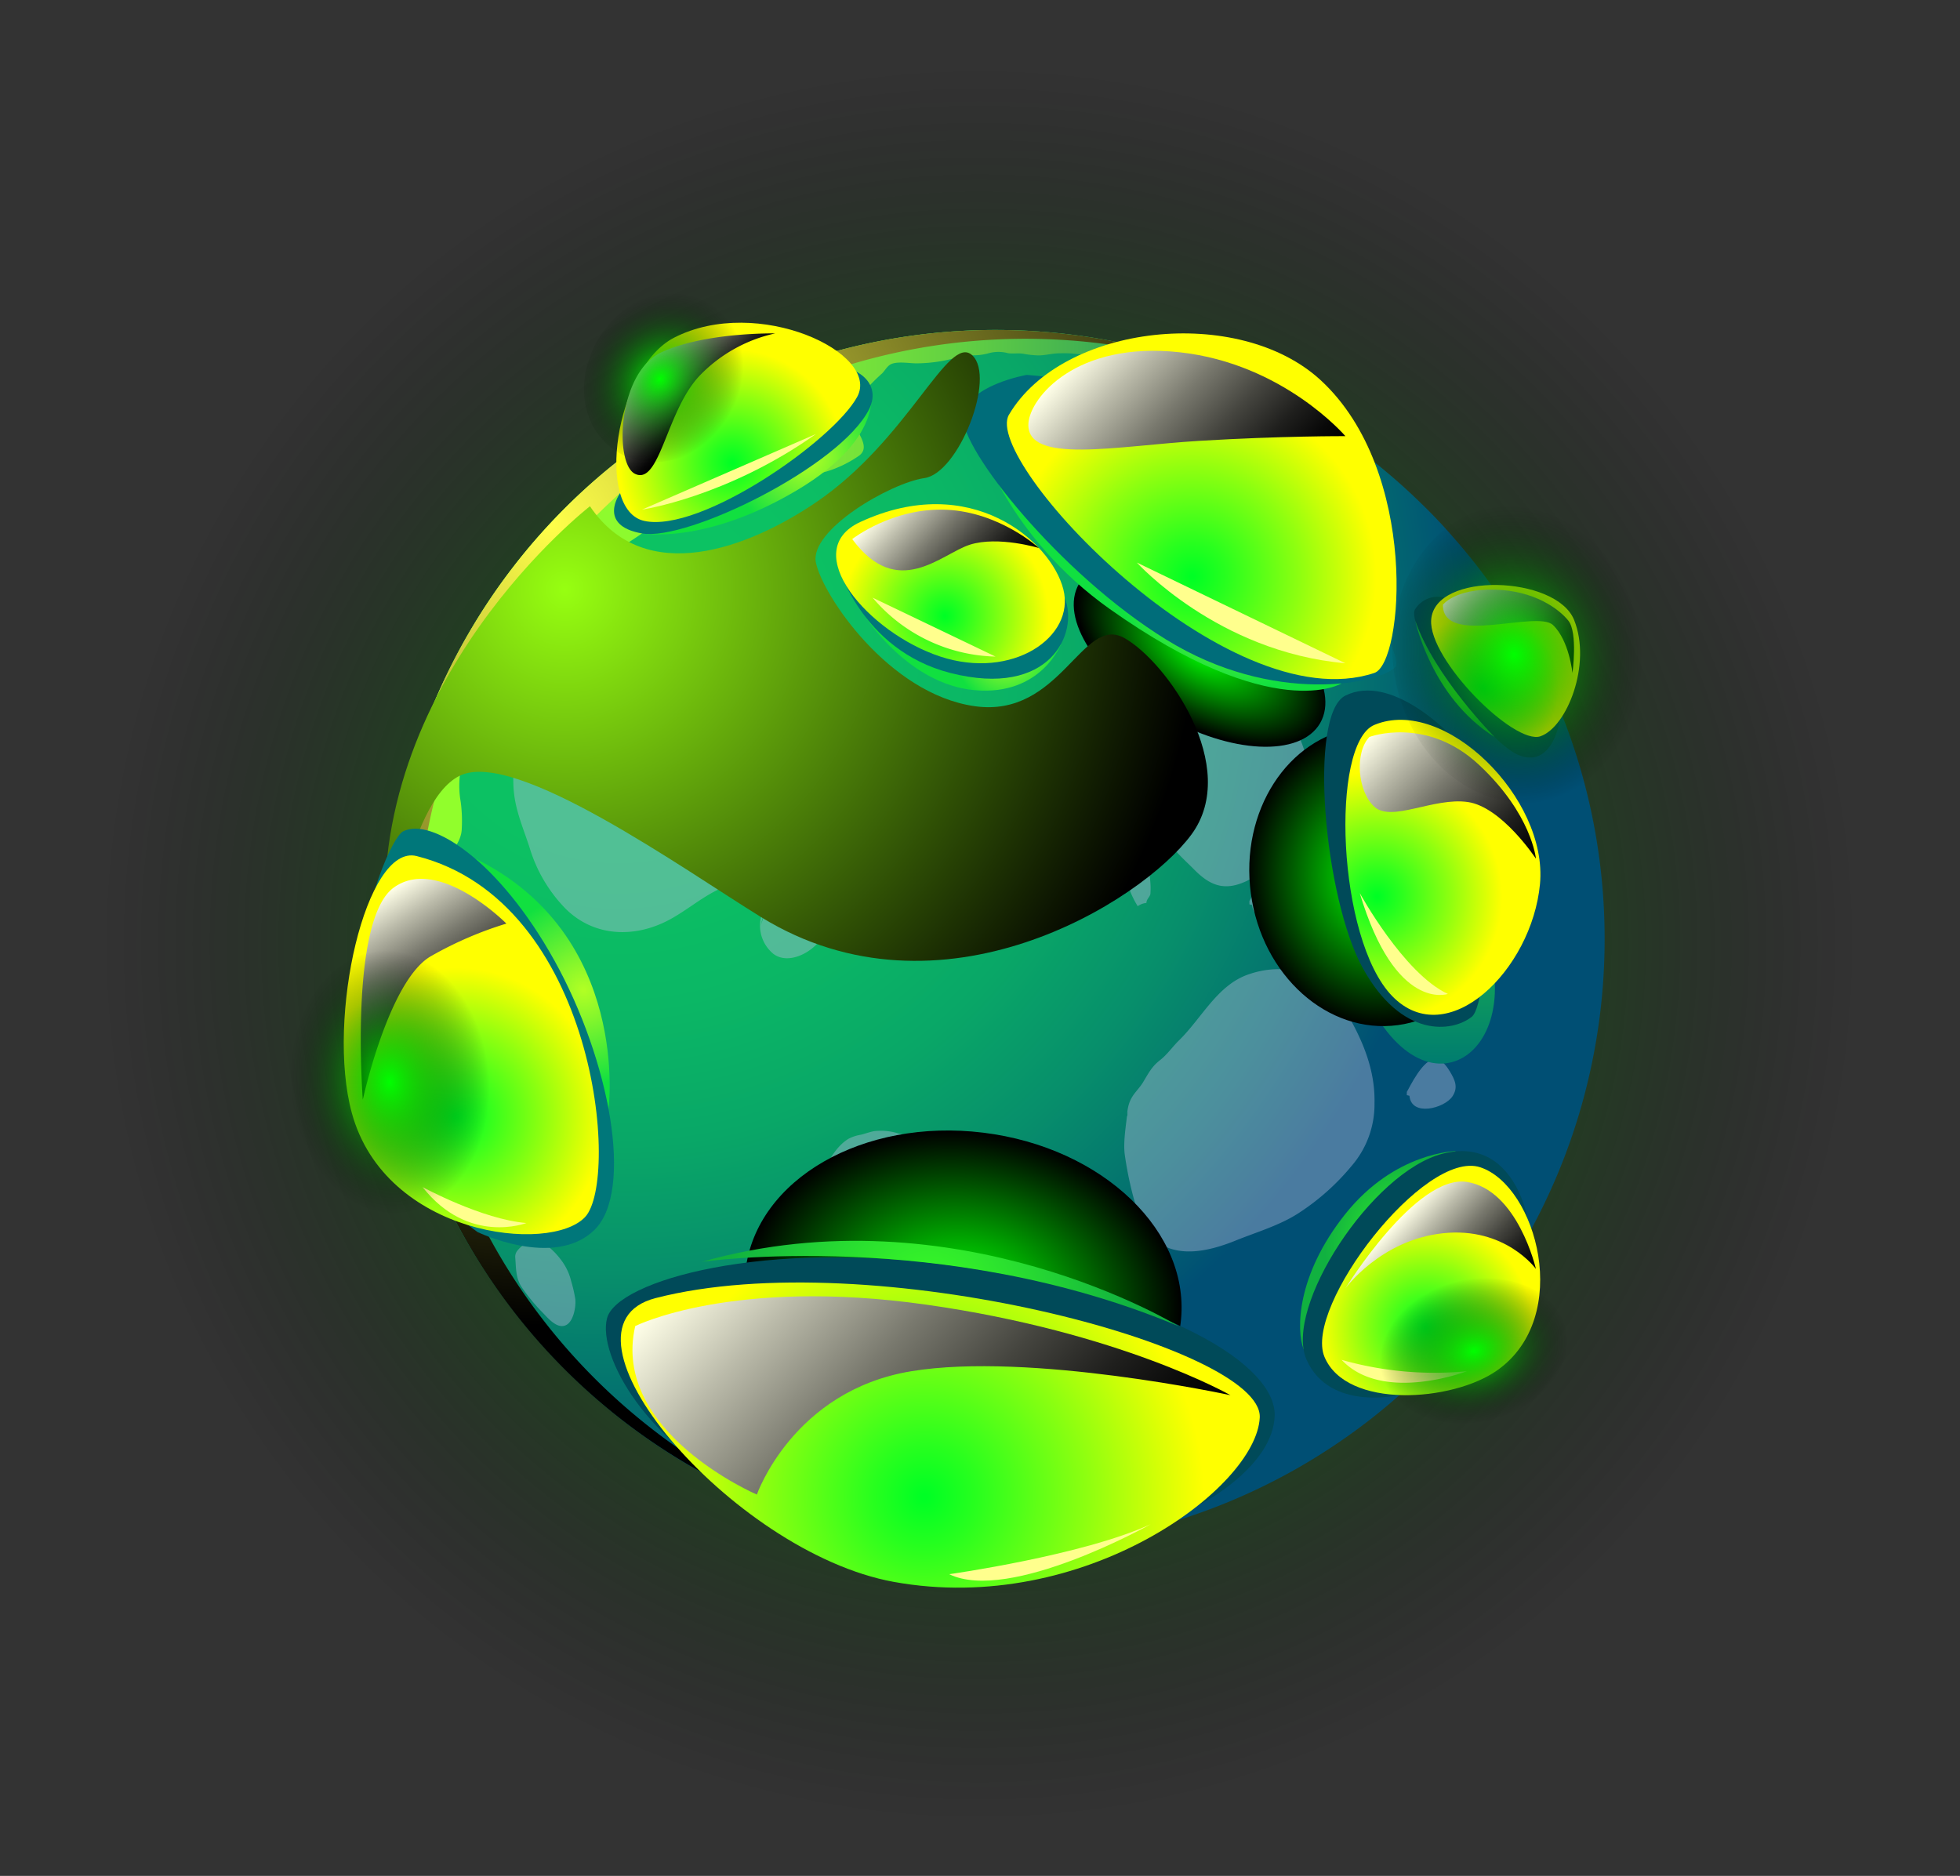
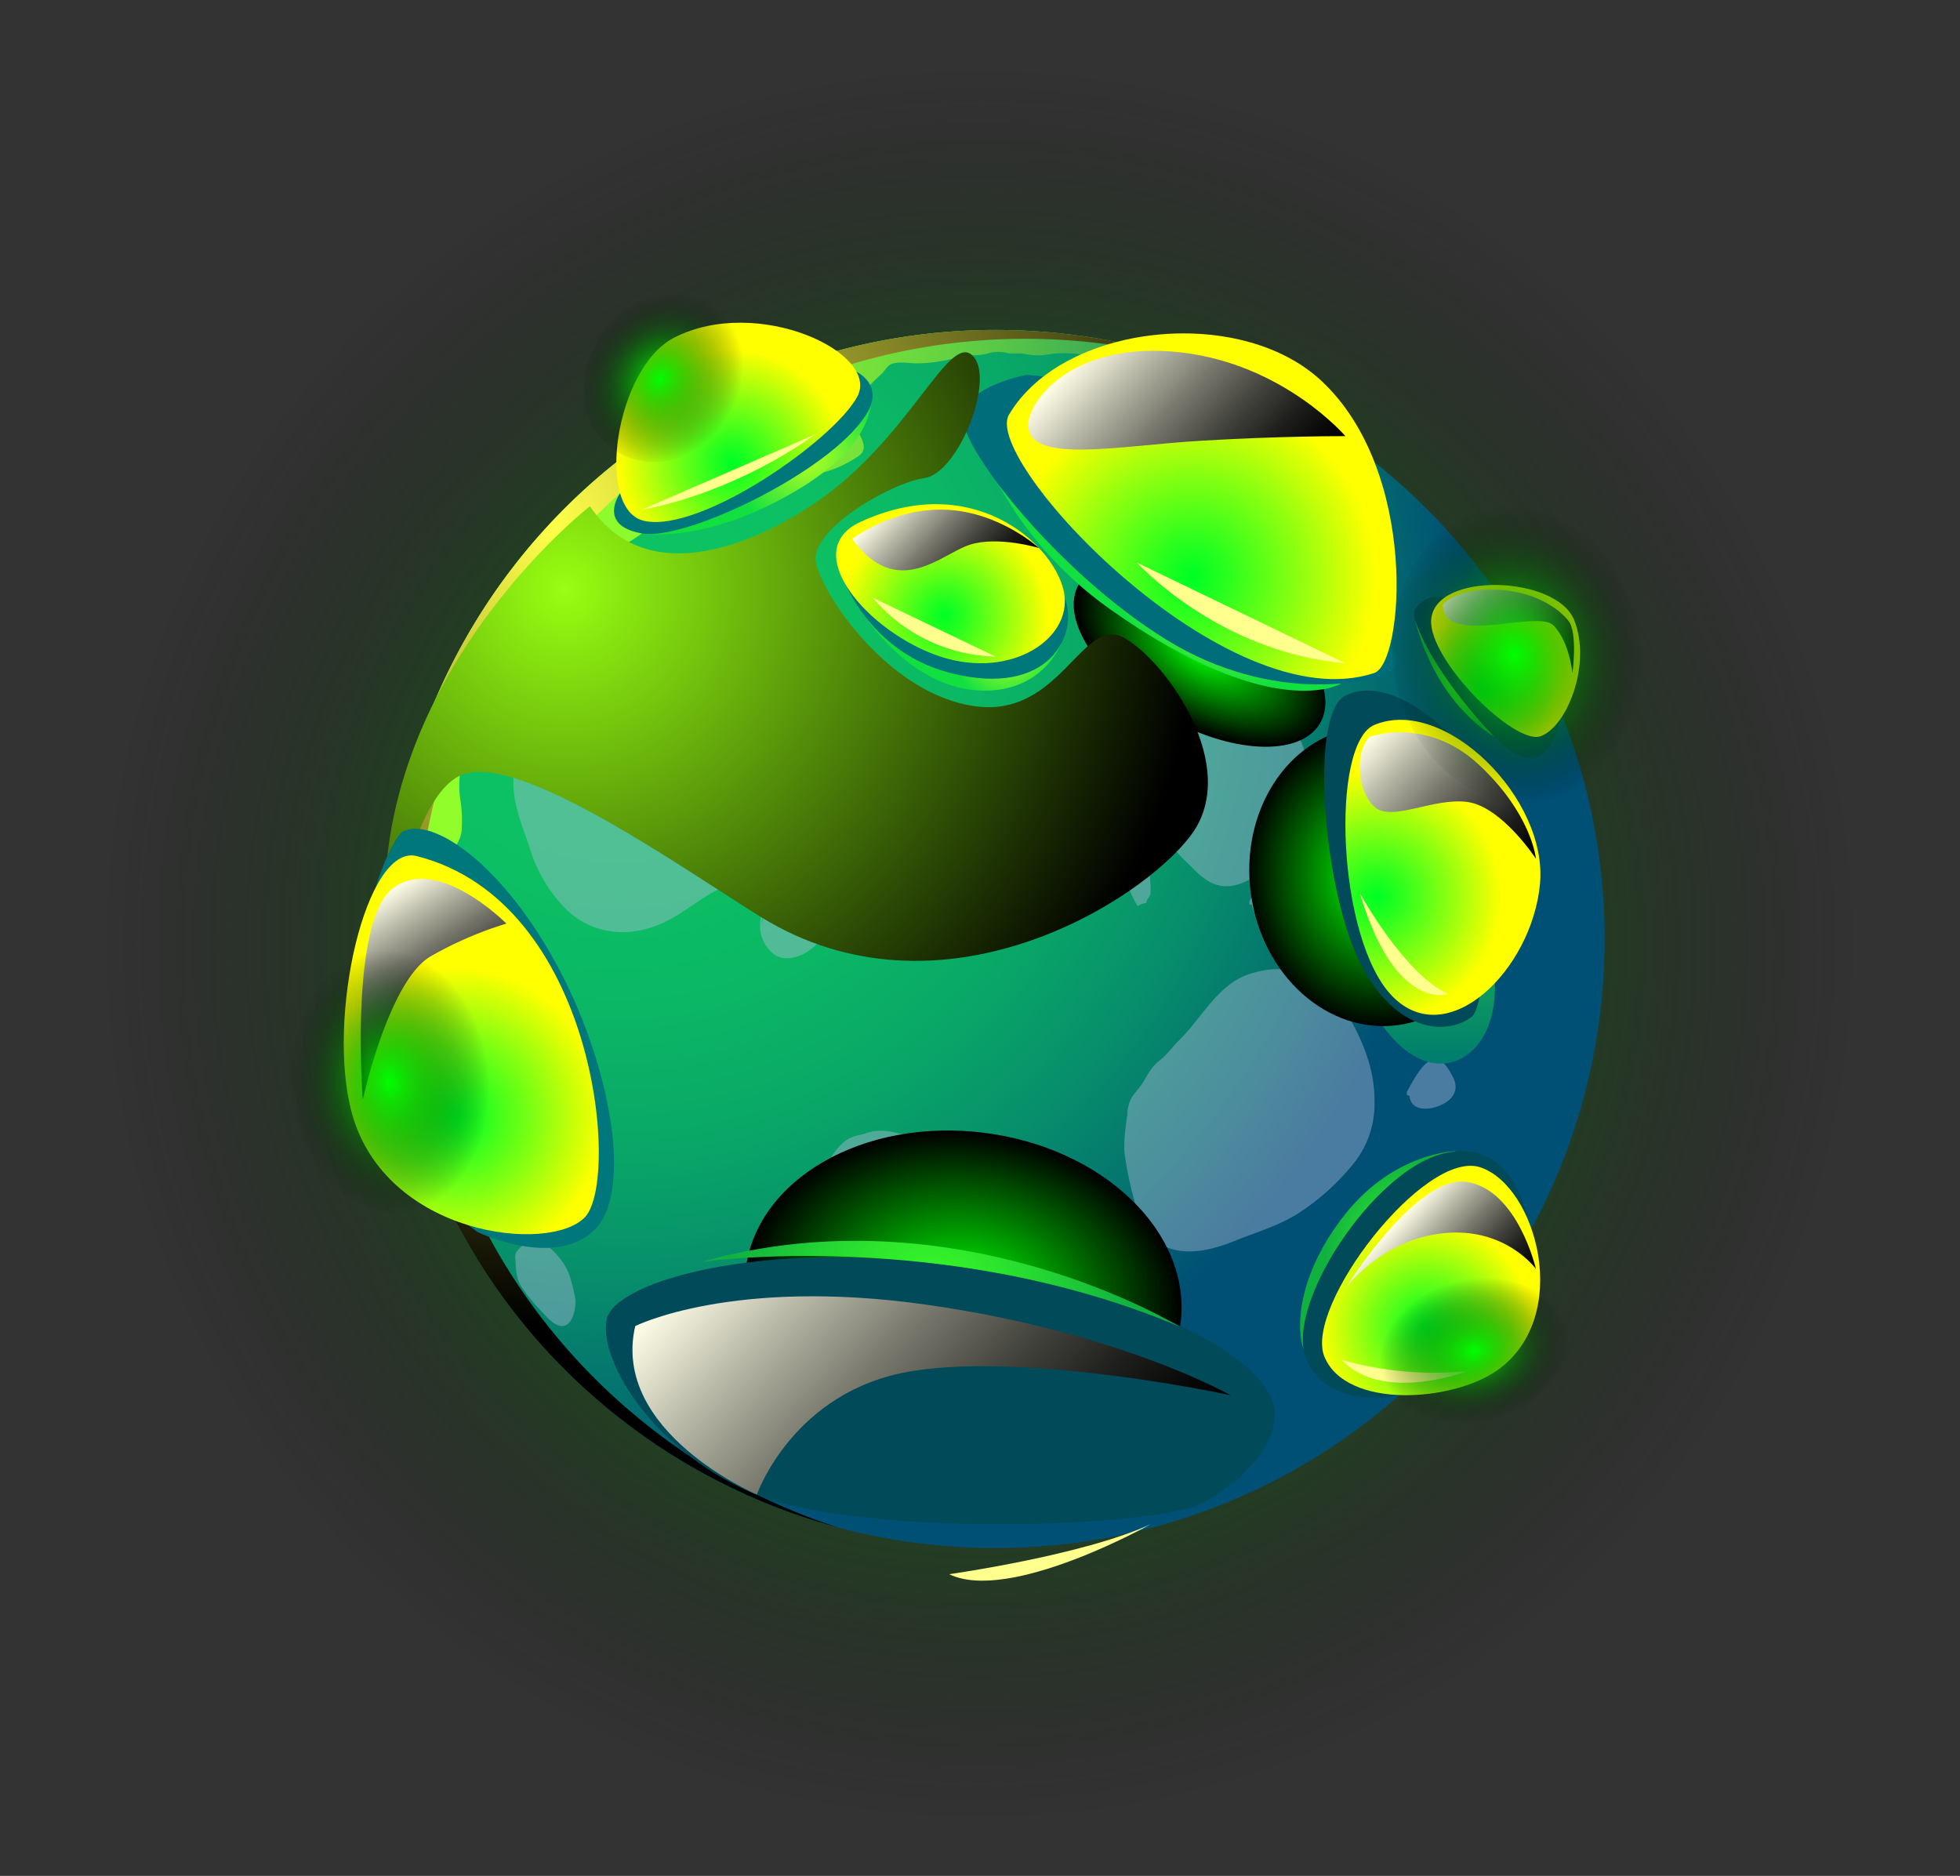
<svg xmlns="http://www.w3.org/2000/svg" xmlns:xlink="http://www.w3.org/1999/xlink" viewBox="0 0 420 402">
  <rect x="0" y="0" width="420" height="402" fill="#333333" stroke="none" />
  <defs>
    <style>
      .a {
        isolation: isolate;
      }

      .ab, .ac, .ad, .ae, .af, .ag, .ah, .ai, .am, .an, .ao, .ap, .aq, .b, .g, .i, .k, .l {
        mix-blend-mode: screen;
      }

      .b {
        fill: url(#a);
      }

      .aa, .ab, .ac, .ad, .ae, .af, .ag, .ah, .ai, .aj, .ak, .al, .am, .an, .ap, .c, .e, .f, .h, .i, .j, .k, .l, .m, .n, .o, .p, .q, .r, .s, .t, .u, .v, .w, .x, .y, .z {
        fill-rule: evenodd;
      }

      .c {
        fill: url(#b);
      }

      .d {
        opacity: 0.4;
        mix-blend-mode: multiply;
      }

      .e {
        fill: #b9bfe2;
      }

      .f {
        fill: url(#c);
      }

      .g {
        fill: url(#d);
      }

      .h {
        fill: url(#e);
      }

      .i {
        fill: url(#f);
      }

      .j {
        fill: url(#g);
      }

      .k {
        fill: url(#h);
      }

      .l {
        fill: url(#i);
      }

      .m {
        fill: #004a59;
      }

      .n {
        fill: url(#j);
      }

      .o {
        fill: url(#k);
      }

      .p {
        fill: #00777a;
      }

      .q {
        fill: url(#l);
      }

      .r {
        fill: #006d7a;
      }

      .s {
        fill: url(#m);
      }

      .t {
        fill: url(#n);
      }

      .u {
        fill: url(#o);
      }

      .v {
        fill: url(#p);
      }

      .w {
        fill: url(#q);
      }

      .x {
        fill: url(#r);
      }

      .y {
        fill: url(#s);
      }

      .z {
        fill: url(#t);
      }

      .aa {
        fill: url(#u);
      }

      .ab {
        fill: url(#v);
      }

      .ac {
        fill: url(#w);
      }

      .ad {
        fill: url(#x);
      }

      .ae {
        fill: url(#y);
      }

      .af {
        fill: url(#z);
      }

      .ag {
        fill: url(#aa);
      }

      .ah {
        fill: url(#ab);
      }

      .ai {
        fill: url(#ac);
      }

      .aj {
        fill: #ffff8d;
      }

      .ak {
        fill: url(#ad);
      }

      .al {
        fill: url(#ae);
      }

      .am {
        fill: url(#af);
      }

      .an {
        fill: url(#ag);
      }

      .ao {
        fill: url(#ah);
      }

      .ap {
        fill: url(#ai);
      }

      .aq {
        fill: url(#aj);
      }
    </style>
    <radialGradient id="a" data-name="Degradado sin nombre 2" cx="209.858" cy="202.303" r="188.858" gradientUnits="userSpaceOnUse">
      <stop offset="0.006" stop-color="lime" />
      <stop offset="1" stop-opacity="0" />
    </radialGradient>
    <radialGradient id="b" data-name="¡ÂÁ˚ÏˇÌÌ˚È „‡‰ËÂÌÚ 331" cx="132.495" cy="140.183" r="209.657" gradientUnits="userSpaceOnUse">
      <stop offset="0.006" stop-color="#0cc463" />
      <stop offset="0.206" stop-color="#0cc163" />
      <stop offset="0.361" stop-color="#0bb765" />
      <stop offset="0.502" stop-color="#09a767" />
      <stop offset="0.633" stop-color="#078f6b" />
      <stop offset="0.758" stop-color="#04726f" />
      <stop offset="0.872" stop-color="#004f74" />
    </radialGradient>
    <linearGradient id="c" data-name="¡ÂÁ˚ÏˇÌÌ˚È „‡‰ËÂÌÚ 407" x1="302.577" y1="227.929" x2="302.577" y2="154.837" gradientUnits="userSpaceOnUse">
      <stop offset="0" stop-color="#007c6f" />
      <stop offset="0.665" stop-color="#29d73b" />
      <stop offset="0.989" stop-color="#3bff24" />
    </linearGradient>
    <radialGradient id="d" data-name="¡ÂÁ˚ÏˇÌÌ˚È „‡‰ËÂÌÚ 432" cx="400.234" cy="1042.197" r="28.173" gradientTransform="matrix(0, 1.667, -1.254, -0, 1513.2, -389.339)" gradientUnits="userSpaceOnUse">
      <stop offset="0" stop-color="lime" />
      <stop offset="1" />
    </radialGradient>
    <linearGradient id="e" data-name="¡ÂÁ˚ÏˇÌÌ˚È „‡‰ËÂÌÚ 373" x1="82.807" y1="165.423" x2="270.557" y2="165.423" gradientUnits="userSpaceOnUse">
      <stop offset="0.011" stop-color="#92ff2c" />
      <stop offset="0.232" stop-color="#8ffc2d" />
      <stop offset="0.395" stop-color="#86f332" />
      <stop offset="0.538" stop-color="#76e33a" />
      <stop offset="0.671" stop-color="#5fcd44" />
      <stop offset="0.796" stop-color="#42b152" />
      <stop offset="0.914" stop-color="#1f8e63" />
      <stop offset="1" stop-color="#007072" />
    </linearGradient>
    <radialGradient id="f" cx="383.453" cy="1771.064" r="10.793" gradientTransform="matrix(2.394, 1.382, -0.711, 1.232, 598.819, -2571.913)" xlink:href="#d" />
    <radialGradient id="g" data-name="¡ÂÁ˚ÏˇÌÌ˚È „‡‰ËÂÌÚ 388" cx="302.619" cy="267.184" r="18.74" gradientUnits="userSpaceOnUse">
      <stop offset="0.011" stop-color="#3bff24" />
      <stop offset="0.534" stop-color="#26d832" />
      <stop offset="1" stop-color="#11b140" />
    </radialGradient>
    <radialGradient id="h" cx="-526.694" cy="3730.482" r="19.3" gradientTransform="matrix(0.223, 1.652, -1.41, 0.19, 5672.047, 349.476)" xlink:href="#d" />
    <radialGradient id="i" data-name="¡ÂÁ˚ÏˇÌÌ˚È „‡‰ËÂÌÚ 197" cx="117.946" cy="112.391" r="171.793" gradientUnits="userSpaceOnUse">
      <stop offset="0" stop-color="#ffff4a" />
      <stop offset="1" />
    </radialGradient>
    <radialGradient id="j" data-name="¡ÂÁ˚ÏˇÌÌ˚È „‡‰ËÂÌÚ 398" cx="265.83" cy="120.217" r="27.502" gradientUnits="userSpaceOnUse">
      <stop offset="0.017" stop-color="#b0ff24" />
      <stop offset="0.286" stop-color="#88f72b" />
      <stop offset="0.887" stop-color="#25e43d" />
      <stop offset="1" stop-color="#11e040" />
    </radialGradient>
    <radialGradient id="k" cx="215.669" cy="139.741" r="11.189" xlink:href="#j" />
    <radialGradient id="l" cx="173.066" cy="97.896" r="16.836" xlink:href="#j" />
    <radialGradient id="m" data-name="¡ÂÁ˚ÏˇÌÌ˚È „‡‰ËÂÌÚ 365" cx="255.439" cy="123.532" r="39.463" gradientUnits="userSpaceOnUse">
      <stop offset="0.011" stop-color="#00ff24" />
      <stop offset="0.186" stop-color="#28ff1e" />
      <stop offset="0.58" stop-color="#8dff10" />
      <stop offset="1" stop-color="#ff0" />
    </radialGradient>
    <radialGradient id="n" cx="295.102" cy="192.128" r="26.793" xlink:href="#m" />
    <radialGradient id="o" cx="317.932" cy="147.383" r="16.123" xlink:href="#m" />
    <radialGradient id="p" cx="198.088" cy="320.816" r="59.903" xlink:href="#m" />
    <radialGradient id="q" cx="305.507" cy="284.39" r="22.972" xlink:href="#m" />
    <radialGradient id="r" cx="156.901" cy="99.188" r="24.316" xlink:href="#m" />
    <radialGradient id="s" cx="202.459" cy="132.013" r="22.245" xlink:href="#m" />
    <radialGradient id="t" cx="198.951" cy="278.775" r="43.374" xlink:href="#g" />
    <radialGradient id="u" cx="315.521" cy="144.996" r="10.744" xlink:href="#g" />
    <radialGradient id="v" data-name="¡ÂÁ˚ÏˇÌÌ˚È „‡‰ËÂÌÚ 415" cx="121.052" cy="126.355" r="136.146" gradientUnits="userSpaceOnUse">
      <stop offset="0" stop-color="#97ff11" />
      <stop offset="1" />
    </radialGradient>
    <linearGradient id="w" data-name="¡ÂÁ˚ÏˇÌÌ˚È „‡‰ËÂÌÚ 419" x1="233.695" y1="73.557" x2="272.408" y2="110.238" gradientUnits="userSpaceOnUse">
      <stop offset="0" stop-color="#ffffe8" />
      <stop offset="0.201" stop-color="#bba" />
      <stop offset="0.415" stop-color="#79796e" />
      <stop offset="0.611" stop-color="#45453f" />
      <stop offset="0.779" stop-color="#1f1f1d" />
      <stop offset="0.915" stop-color="#080808" />
      <stop offset="1" />
    </linearGradient>
    <linearGradient id="x" x1="140.117" y1="76.178" x2="151.894" y2="87.336" xlink:href="#w" />
    <linearGradient id="y" x1="191.468" y1="106.186" x2="213.51" y2="127.071" xlink:href="#w" />
    <linearGradient id="z" x1="294.03" y1="157.318" x2="325.851" y2="187.469" xlink:href="#w" />
    <linearGradient id="aa" x1="314.261" y1="124.236" x2="336.199" y2="145.022" xlink:href="#w" />
    <linearGradient id="ab" x1="299.525" y1="261.539" x2="320.308" y2="281.232" xlink:href="#w" />
    <linearGradient id="ac" x1="158.56" y1="260.495" x2="233.163" y2="331.182" xlink:href="#w" />
    <radialGradient id="ad" cx="-556.506" cy="633.805" r="20.314" gradientTransform="translate(819.745 -266.17) rotate(14.164)" xlink:href="#j" />
    <radialGradient id="ae" cx="-576.437" cy="666.758" r="31.903" gradientTransform="translate(819.745 -266.17) rotate(14.164)" xlink:href="#m" />
    <linearGradient id="af" x1="-606.058" y1="627.403" x2="-580.758" y2="651.375" gradientTransform="translate(819.745 -266.17) rotate(14.164)" xlink:href="#w" />
    <radialGradient id="ag" data-name="Degradado sin nombre 5" cx="1107.12" cy="745.161" r="12.269" gradientTransform="matrix(1.619, -0.398, 0.299, 1.218, -1699.386, -177.478)" gradientUnits="userSpaceOnUse">
      <stop offset="0" stop-color="lime" />
      <stop offset="1" stop-opacity="0" />
    </radialGradient>
    <radialGradient id="ah" cx="-457.097" cy="4101.421" r="17.025" gradientTransform="matrix(0, 1.667, -1.254, 0, 5226.745, 993.759)" xlink:href="#ag" />
    <radialGradient id="ai" cx="429.81" cy="5246.389" r="11.743" gradientTransform="matrix(-1.049, 1.296, -1.106, -0.895, 6394.752, 4219.708)" xlink:href="#ag" />
    <radialGradient id="aj" cx="-552.63" cy="3704.662" r="19.301" gradientTransform="matrix(-0, 1.667, -1.423, -0, 5596.22, 1061.396)" xlink:href="#ag" />
  </defs>
  <g class="a">
    <g>
      <circle class="b" cx="209.858" cy="202.303" r="188.858" />
      <path class="c" d="M343.846,201.235A130.388,130.388,0,0,1,213.316,331.738c-2.314,0-4.656-.055-6.943-.193h-.028c-3.416-.165-6.805-.496-10.138-.909a129.677,129.677,0,0,1-66.67-29.368A132.996,132.996,0,0,1,99.205,264.627c-.799-1.433-1.57-2.893-2.342-4.353,0-.055-.028-.083-.055-.138-.799-1.57-1.543-3.141-2.259-4.739h-.028A125.139,125.139,0,0,1,88.681,239.97a117.189,117.189,0,0,1-3.058-11.681.166.166,0,0,1-.028-.11c-.579-2.783-1.074-5.593-1.46-8.43a128.458,128.458,0,0,1-1.322-18.513c0-3.609.138-7.218.468-10.744.165-2.259.413-4.491.716-6.722A127.943,127.943,0,0,1,94.439,147.32,130.638,130.638,0,0,1,213.316,70.704c1.377,0,2.755.028,4.105.055,1.46.055,2.92.11,4.38.22a129.995,129.995,0,0,1,21.902,3.306c4.132.992,8.182,2.149,12.149,3.526,2.7.909,5.345,1.928,7.962,3.03,1.956.826,3.857,1.681,5.758,2.59.331.165.661.303.992.468a130.779,130.779,0,0,1,34.134,24.134c1.433,1.377,2.81,2.81,4.188,4.27.909.992,1.818,2.011,2.7,3.03,1.515,1.708,2.975,3.499,4.408,5.29a130.134,130.134,0,0,1,24.023,49.149A130.156,130.156,0,0,1,343.846,201.235Z" />
      <g class="d">
        <path class="e" d="M115.63,142.819c-2.478,5.074-4.378,9.213-4.869,14.755-.36,4.059-1.047,8.014-.645,12.119.421,4.297,2.114,8.032,3.41,12.084a31.672,31.672,0,0,0,7.677,12.962c6.244,6.182,15.07,6.301,22.474,2.227,3.783-2.082,6.93-4.878,10.929-6.662,5.502-2.454,10.69-4.763,14.507-9.666,4.162-5.346,5.724-11.624,6.41-18.298.41-3.99.961-7.719.078-11.703a33.461,33.461,0,0,0-3.581-9.136,51.926,51.926,0,0,0-4.14-6.208c-2.207-2.81-4.588-3.773-7.724-5.2-1.926-.877-3.454-1.875-5.655-1.953a51.107,51.107,0,0,0-7.569.169,40.567,40.567,0,0,0-8.135,2.332c-2.578.868-5.264,1.396-7.782,2.451a66.004,66.004,0,0,1-7.574,2.596c-3.349.959-6.049,1.882-8.575,4.384a21.19,21.19,0,0,0-2.07,2.018C111.849,143.391,112.153,144.779,115.63,142.819Z" />
        <path class="e" d="M162.958,198.498c.716-2.408,1.204-6.997,3.524-8.755a9.838,9.838,0,0,1,3.433-1.541c1.891-.444,3.221.163,4.872,1.06,4.138,2.248,3.366,8.633,1.07,12.026-1.975,2.919-6.947,5.512-10.122,3.133a7.833,7.833,0,0,1-2.658-7.892q.289-.06.577-.119Z" />
        <path class="e" d="M241.605,238.17c-.237,2.571-.981,6.526-.569,9.361a76.736,76.736,0,0,0,1.582,8.048c1.204,4.692,2.929,10.15,8.007,11.936,4.512,1.587,9.906.055,14.154-1.665,4.543-1.839,9.634-3.298,13.729-6.035a49.966,49.966,0,0,0,11.147-9.991,20.199,20.199,0,0,0,4.882-13.413c.176-7.749-3.014-14.566-6.984-21.055-4.387-7.171-12.49-9.26-20.245-6.466-6.494,2.34-9.84,9.334-14.585,13.983-1.486,1.456-2.577,3.097-4.16,4.331-1.808,1.409-2.497,2.872-3.632,4.737-.907,1.49-2.125,2.408-2.82,4.107C241.234,238.196,241.605,240.749,241.605,238.17Z" />
        <path class="e" d="M301.46,233.994c.437-.623,3.485-7.327,6.248-7.026,1.328.145,2.371,1.617,3.007,2.692,1.028,1.736,1.845,3.352.496,5.325-1.728,2.526-8.754,4.394-9.19-.16q-.281-.067-.561-.135Z" />
        <path class="e" d="M195.29,94.729c.438-.623,3.485-7.327,6.248-7.026,1.328.145,2.37,1.617,3.007,2.692,1.028,1.737,1.845,3.352.496,5.325-1.728,2.526-8.754,4.394-9.19-.161q-.281-.067-.561-.135Z" />
        <path class="e" d="M267.73,193.099c.437-.623,3.485-7.327,6.248-7.025,1.328.145,2.37,1.617,3.007,2.692,1.028,1.736,1.845,3.352.496,5.325-1.728,2.526-8.754,4.394-9.19-.16q-.281-.068-.561-.135Z" />
        <path class="e" d="M249.957,160.915c-1.563,4.194-3.469,6.778-2.19,10.751.62,1.927.898,3.945,1.447,5.888,1.07,3.793,4.03,6.101,6.684,8.793,3.509,3.559,6.633,4.66,11.34,2.404a27.238,27.238,0,0,0,4.295-2.786,12.213,12.213,0,0,0,4.19-4.889c1.096-2.047,1.405-3.954,2.229-6.087.888-2.299,1.882-4.126,1.958-6.674a25.676,25.676,0,0,0-.402-7.479,32.635,32.635,0,0,0-4.082-8.324,24.511,24.511,0,0,0-5.287-6.279c-1.791-1.446-4.078-1.416-6.278-1.881-3.797-.803-9.3,2.272-11.324,5.393C249.696,154.124,248.162,159.229,249.957,160.915Z" />
        <path class="e" d="M240.909,185.97a20.011,20.011,0,0,0,2.886,8.226,3.763,3.763,0,0,1,1.865-.692c.027-.874.688-1.18.853-1.931a15.463,15.463,0,0,0-.038-2.818,11.232,11.232,0,0,0-1.033-4.186c-.424-1.147-1.011-3.087-2.464-2.823-2.755.501-2.491,2.769-2.068,4.223Z" />
        <path class="e" d="M110.411,269.489c.191,2.371.083,4.365,1.394,6.367a39.322,39.322,0,0,0,4.555,5.511c1.105,1.156,3.145,3.602,5.026,2.552,1.541-.86,2.058-3.95,1.896-5.509a30.307,30.307,0,0,0-.896-3.883,12.134,12.134,0,0,0-1.799-4.028c-1.442-2.071-4.818-5.922-7.739-4.062a5.237,5.237,0,0,0-2.132,1.793A2.092,2.092,0,0,0,110.411,269.489Z" />
        <path class="e" d="M175.929,259.05a17.91,17.91,0,0,1-.983-3.772.78.78,0,0,1,.209-1.029,23.434,23.434,0,0,1,1.612-4.008c1.266-2.279,2.764-4.816,5.061-6.203a8.827,8.827,0,0,1,2.66-.871c.957-.231,1.903-.599,2.874-.769a12.501,12.501,0,0,1,5.136.496,25.337,25.337,0,0,1,5.64,1.941,10.871,10.871,0,0,1,3.461,3.862c1.957,2.983,2.781,7.215.052,10.108a15.585,15.585,0,0,1-2.611,2.029,32.587,32.587,0,0,1-2.893,2.026,15.902,15.902,0,0,1-4.207,1.065,16.655,16.655,0,0,1-7.939-.256C181.289,262.88,179.324,261.001,175.929,259.05Z" />
      </g>
      <path class="f" d="M289.193,154.837s-7.022,12.708-3.282,35.444c8.324,50.597,36.144,42.871,34.346,19.381Z" />
      <ellipse class="g" cx="206.386" cy="277.792" rx="35.326" ry="46.96" transform="translate(-94.457 448.84) rotate(-83.01)" />
      <path class="h" d="M270.557,83.909A12.67,12.67,0,0,0,269.267,84.09a8.315,8.315,0,0,1-4.075-.272,23.958,23.958,0,0,0-2.898-.906c-1.585-.249-3.056-.928-4.641-1.132a23.103,23.103,0,0,1-4.709-1.449,4.433,4.433,0,0,0-3.102,0c-1.2.317-2.038-.181-3.102-.634a16.929,16.929,0,0,0-3.667-.86c-3.305-.679-6.588-1.743-9.871-2.581a24.279,24.279,0,0,0-5.999-.543c-1.63-.023-3.102.453-4.732.453a20.637,20.637,0,0,1-3.102-.34c-1.109-.204-2.241.023-3.351-.136a7.825,7.825,0,0,0-4.211.023,12.111,12.111,0,0,1-3.464.43,25.56,25.56,0,0,0-4.301.747,32.18,32.18,0,0,1-7.63.974c-1.539,0-3.804-.43-5.275.091-.951.339-1.427,1.358-2.083,2.038a40.129,40.129,0,0,0-3.894,3.962c-1.064,1.471-2.264,2.988-2.173,4.845a14.504,14.504,0,0,0,1.539,4.958c.725,1.562.973,2.989-.634,4.03a24.756,24.756,0,0,1-6.656,3.215c-1.539.453-2.92.725-4.211-.385-.475-.407-.77-1.2-1.358-1.517-.611-.317-1.245,0-1.902.204a41.706,41.706,0,0,1-4.867,1.29c-1.019.158-1.902.702-2.898.883-1.2.226-2.06-.657-3.305-.362a30.445,30.445,0,0,1-5.298,1.223,7.847,7.847,0,0,1-4.007-1.155c-.634-.362-.792-.725-1.517-.521a4.022,4.022,0,0,0-1.789,1.313c-.43.611-.588,1.404-1.019,2.038-.453.702-.883,1.381-1.29,2.128a30.502,30.502,0,0,1-2.581,4.098c-.679.906-1.155,2.128-1.902,2.966a8.961,8.961,0,0,1-1.72,1.109c-1.358.951-2.785,1.811-4.098,2.83-2.536,1.992-4.936,4.188-7.516,6.113-1.97,1.472-4.732,2.332-6.973,3.26-1.404.566-2.853.974-4.256,1.562a6.477,6.477,0,0,0-1.675.724,12.646,12.646,0,0,0-1.223,1.811,30.618,30.618,0,0,0-3.441,4.709,16.814,16.814,0,0,0-1.268,3.102c-.498,1.471-1.29,2.83-1.789,4.301-1.019,3.079-1.223,6.294-2.355,9.35a49.52,49.52,0,0,1-2.422,5.049c-1.404,2.762-1.607,6.045-2.015,9.101a19.267,19.267,0,0,0,.181,5.592,30.415,30.415,0,0,1,.226,5.75c-.023,2.038-1.313,4.03-2.604,5.569-1.177,1.427-2.966,1.97-4.279,3.238a10.208,10.208,0,0,0-2.921,3.871,16.957,16.957,0,0,0-.136,2.173c-.294,1.608-.702,3.124-.928,4.755a47.453,47.453,0,0,0-.294,5.954c0,1.019-.068,2.06-.023,3.079.045.974.407,1.879.476,2.853.045.679-.091,1.358,0,2.037.136.77.43,1.562.611,2.309.453,1.811.792,3.577,1.132,5.388a43.022,43.022,0,0,0,1.494,4.958,53.272,53.272,0,0,1,1.63,6.814c.339,1.72.317,3.509.566,5.252.204,1.404.521,2.83.589,4.234.068,2.128-.453,4.256-.476,6.407-.023,3.622,1.426,7.245,2.264,10.731.249.974.498,1.97.77,2.943A130.55,130.55,0,0,1,213.324,70.71c2.853,0,5.66.091,8.467.272A129.303,129.303,0,0,1,270.557,83.909Z" />
      <path class="i" d="M282.886,154.965c-4.24,7.344-19.246,6.618-33.517-1.621-14.271-8.239-22.402-20.872-18.162-28.216,4.24-7.344,19.246-6.618,33.517,1.621S287.126,147.621,282.886,154.965Z" />
      <path class="j" d="M311.918,246.681s-13.029.186-23.619,13.455c-10.59,13.268-10.497,25.013-8.974,28.952C280.848,293.026,311.918,246.681,311.918,246.681Z" />
      <path class="k" d="M299.547,219.68c-15.029,2.024-29.135-10.609-31.507-28.218-2.372-17.609,7.888-33.525,22.917-35.55,15.029-2.024,29.135,10.609,31.507,28.218C324.836,201.74,314.575,217.656,299.547,219.68Z" />
      <path class="l" d="M135.926,303.165A130.973,130.973,0,0,1,103.212,262.029a129.19,129.19,0,0,1-11.207-31.854.169.169,0,0,1-.023-.113,131.99,131.99,0,0,1-2.784-26.941A130.522,130.522,0,0,1,219.716,72.603c2.852,0,5.66.091,8.467.272a130.03,130.03,0,0,1,25.726,4.276,129.696,129.696,0,0,0-32.117-6.169c-2.807-.181-5.615-.272-8.467-.272A130.469,130.469,0,0,0,82.807,201.227a131.989,131.989,0,0,0,2.785,26.941.169.169,0,0,0,.023.113,129.19,129.19,0,0,0,11.207,31.854,131.001,131.001,0,0,0,82.414,67.093A130.201,130.201,0,0,1,135.926,303.165Z" />
      <path class="m" d="M299.82,298.943s-14.856,3.606-19.831-7.53,13.975-40.367,29.207-44.195c15.232-3.828,18.184,14.075,18.184,14.075Z" />
      <path class="n" d="M209.858,94.47s6.107,20.553,27.919,36.018c35.181,24.946,49.709,15.96,49.709,15.96Z" />
      <path class="m" d="M257.697,322.1s15.132-7.941,15.446-18.729c.314-10.788-22.839-25.529-67.991-32.03-41.356-5.954-72.981,3.146-75.069,11.15-2.088,8.004,8.7,27.492,30.624,37.236C182.631,329.471,246.461,327.605,257.697,322.1Z" />
      <path class="o" d="M185.387,132.088s9.205,14.556,23.49,15.819S227.385,137.97,227.385,137.97,194.853,137.712,185.387,132.088Z" />
      <path class="p" d="M179.33,120.558s4.975,18.718,24.345,23.665c21.313,5.443,27.56-8.507,24.474-16.144S199.879,108.737,179.33,120.558Z" />
      <path class="q" d="M137.572,114.314s13.429,2.492,33.196-9.253c19.768-11.745,15.681-22.574,15.681-22.574Z" />
      <path class="p" d="M132.88,105.689s-5.034,6.916,4.692,8.625c9.726,1.709,42.601-14.421,48.667-26.62C192.304,75.495,160.428,68.651,132.88,105.689Z" />
      <path class="r" d="M220.029,80.339s-12.93,2.225-13.627,8.943c-.696,6.718,20.467,33.565,43.5,47.782,23.033,14.217,45.588,9.42,49.067,5.928C302.45,139.5,268.871,83.832,220.029,80.339Z" />
      <path class="m" d="M310.385,157.129s-12.318-12.906-22.086-8.064c-8.033,3.981-4.587,43.427,3.765,58.469,8.352,15.042,19.14,13.684,23.316,10.361S320.486,170.48,310.385,157.129Z" />
      <path class="m" d="M309.55,128.079A5.709,5.709,0,0,0,303.279,130.498c-2.515,3.621,14.885,28.403,22.193,31.324,7.308,2.921,8.772-7.566,8.772-7.566Z" />
      <path class="s" d="M216.201,88.88c-5.812,9.862,46.616,65.892,78.299,55.331,6.264-2.088,9.655-43.22-11.484-62.725C265.443,65.27,227.685,69.392,216.201,88.88Z" />
      <path class="t" d="M294.501,155.348c-9.479,3.967-8.004,45.934,3.828,58.114,11.832,12.18,29.928-5.568,31.668-24.011C331.736,171.006,309.464,149.085,294.501,155.348Z" />
      <path class="u" d="M306.68,132.845c-.568,8.512,17.763,26.869,23.412,24.937s11.04-15.423,7.212-24.937S307.376,122.405,306.68,132.845Z" />
-       <path class="v" d="M140.493,278.176c-24.501,6.311,16.196,54.482,51.001,60.814,40.715,7.407,77.758-20.074,78.454-35.224C270.643,288.616,186.428,266.344,140.493,278.176Z" />
      <path class="w" d="M283.815,290.773c-4.5-10.766,21.402-44.614,33.408-40.618s19.836,31.988,3.654,43.471C311.244,300.462,288.513,302.013,283.815,290.773Z" />
      <path class="x" d="M138.076,111.636c12.006,2.613,40.405-17.136,45.591-26.556,5.186-9.419-21.354-21.899-39.224-12.713C131.791,78.873,127.432,109.319,138.076,111.636Z" />
      <path class="y" d="M184.327,111.872c-13.381,6.204,1.751,23.748,17.16,28.826s28.982-4.151,26.372-14.413C225.249,116.023,208.023,100.885,184.327,111.872Z" />
      <path class="z" d="M150.399,270.405s51.637-7.418,102.178,13.804C252.577,284.21,204.985,254.972,150.399,270.405Z" />
      <path class="aa" d="M303.279,133.025s3.411,16.428,16.978,24.899C320.257,157.924,307.42,145.053,303.279,133.025Z" />
      <path class="ab" d="M82.807,201.227c.6,6.625,3.882-29.247,15.734-35.001,11.853-5.754,47.908,20.05,64.535,30.302,38.411,23.685,81.543-3.206,92.215-17.67,10.673-14.464-5.324-37.098-14.378-42.137-9.053-5.039-13.611,17.224-32.038,14.618s-32.598-23.782-34.038-30.767,15.959-17.077,23.267-18.121c7.308-1.044,15.361-21.522,10.238-26.308-5.122-4.786-13.543,17.978-33.505,31.522-14.317,9.714-36.588,18.345-48.42.823C126.418,108.489,77.823,146.189,82.807,201.227Z" />
      <path class="ac" d="M220.377,90.715c-.568,8.924,19.051,4.82,36.669,3.754,17.618-1.066,31.253-1.003,31.253-1.003s-13.263-15.535-35.498-17.973C230.567,73.055,220.725,85.243,220.377,90.715Z" />
-       <path class="ad" d="M136.122,101.564c5.345,2.449,6.652-13.756,13.96-21.224a31.977,31.977,0,0,1,16.008-8.891s-14.964-.293-24.36,4.045C132.334,79.832,131.578,99.481,136.122,101.564Z" />
      <path class="ae" d="M182.62,115.524s8.7-6.809,20.184-6.287c11.484.522,19.829,8.205,19.829,8.205s-8.693-2.637-14.783-.723C201.76,118.633,192.364,128.771,182.62,115.524Z" />
      <path class="af" d="M293.456,157.924s12.18-4.583,23.49,5.99c11.31,10.573,12.18,20.098,12.18,20.098s-7.308-11.108-14.616-12.143c-7.308-1.036-16.267,4.358-19.966,1.052S290.266,161.197,293.456,157.924Z" />
      <path class="ag" d="M309.196,129.595s2.571-3.442,11.061-3.239c8.491.203,13.789,4.108,15.829,6.669s.87,11.198.87,11.198-.696-6.972-4.176-10.278S309.101,138.643,309.196,129.595Z" />
      <path class="ah" d="M288.299,276.101s15.143-24.517,26.037-22.813c10.894,1.704,14.79,18.637,14.79,18.637s-6.56-9.082-19.931-7.642C295.824,265.725,288.299,276.101,288.299,276.101Z" />
      <path class="ai" d="M136.122,284.175s20.776-10.467,62.331-4.594c41.555,5.873,65.214,19.406,65.214,19.406s-43.006-9.314-68.378-5.138c-25.372,4.176-33.104,26.433-33.104,26.433S130.863,306.864,136.122,284.175Z" />
      <path class="aj" d="M203.398,337.349s28.676-4.031,43.185-10.715C246.583,326.633,216.346,343.613,203.398,337.349Z" />
      <path class="aj" d="M287.486,291.413a72.73,72.73,0,0,0,26.85,2.436S296.291,300.797,287.486,291.413Z" />
      <path class="aj" d="M291.38,191.383s9.424,17.249,18.873,21.615C310.253,212.998,299.003,216.984,291.38,191.383Z" />
      <path class="aj" d="M243.614,120.558s17.256,19.154,44.685,21.578Z" />
      <path class="aj" d="M186.989,128.079a35.577,35.577,0,0,0,26.34,12.625Z" />
      <path class="aj" d="M137.572,109.209s18.175-2.665,37.266-16.195Z" />
-       <path class="ak" d="M101.779,183.968s20.124,15.708,28.621,53.703C130.4,237.671,135.271,200.368,101.779,183.968Z" />
      <path class="p" d="M102.303,264.01s16.387,7.937,25.013-.375c8.626-8.311,3.337-36.474-8.515-57.801-11.852-21.327-26.367-30.763-32.438-27.672C82.175,180.293,60.035,233.352,102.303,264.01Z" />
      <path class="al" d="M89.275,183.452c-10.833-2.734-19.415,34.718-13.889,55.03,7.183,26.405,42.542,30.314,50.005,22.31C132.854,252.787,127.798,193.175,89.275,183.452Z" />
      <path class="am" d="M77.746,235.66s-2.979-38.512,6.635-45.454c9.614-6.942,24.129,7.717,24.129,7.717a79.201,79.201,0,0,0-16.071,6.928C83.34,209.904,77.746,235.66,77.746,235.66Z" />
-       <path class="aj" d="M90.555,254.396s12.772,6.933,22.247,7.695C112.802,262.091,100.402,266.896,90.555,254.396Z" />
      <path class="an" d="M335.521,284.724c2.027,8.251-5.221,17.124-16.189,19.819-10.968,2.695-21.503-1.809-23.53-10.06s5.221-17.124,16.189-19.819S333.494,276.473,335.521,284.724Z" />
      <ellipse class="ao" cx="83.692" cy="232.042" rx="21.348" ry="28.379" transform="matrix(0.997, -0.081, 0.081, 0.997, -18.607, 7.581)" />
      <path class="ap" d="M130.718,95.741c-7.171-5.805-7.47-17.322-.668-25.725s18.129-10.507,25.3-4.702,7.47,17.322.669,25.725S137.889,101.546,130.718,95.741Z" />
      <ellipse class="aq" cx="325.884" cy="140.047" rx="27.458" ry="32.172" transform="translate(-15.781 44.764) rotate(-7.673)" />
    </g>
  </g>
</svg>